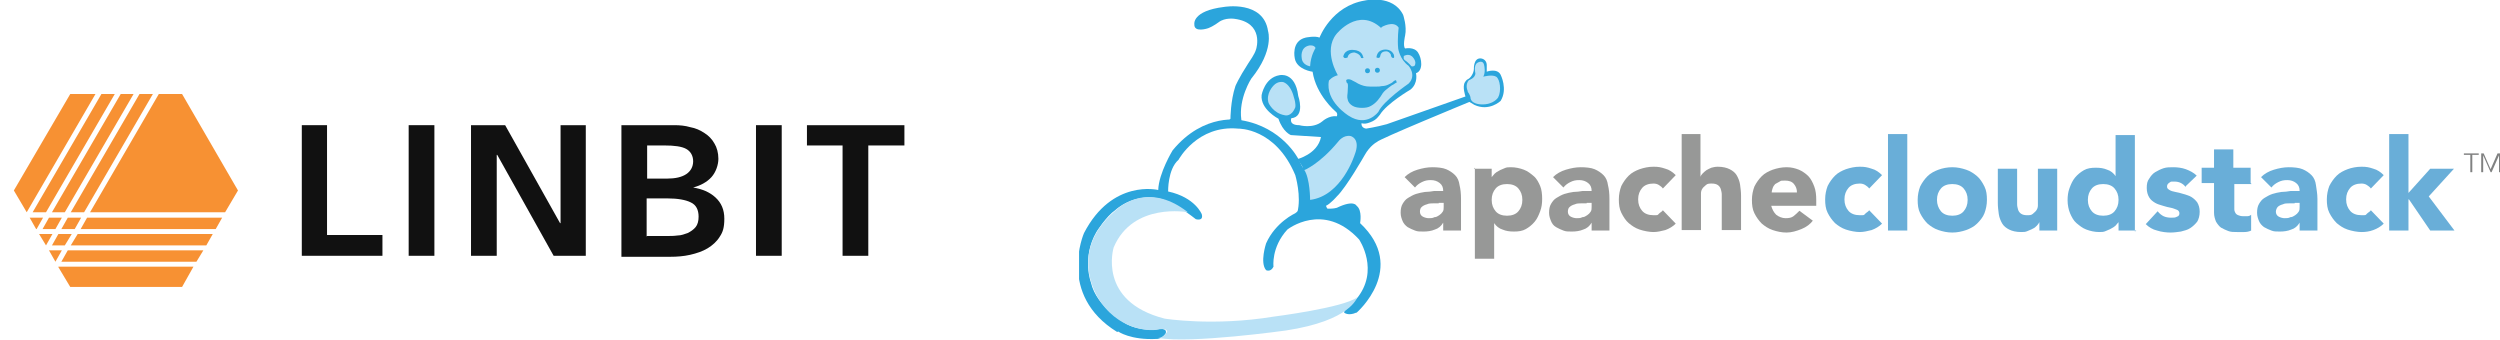
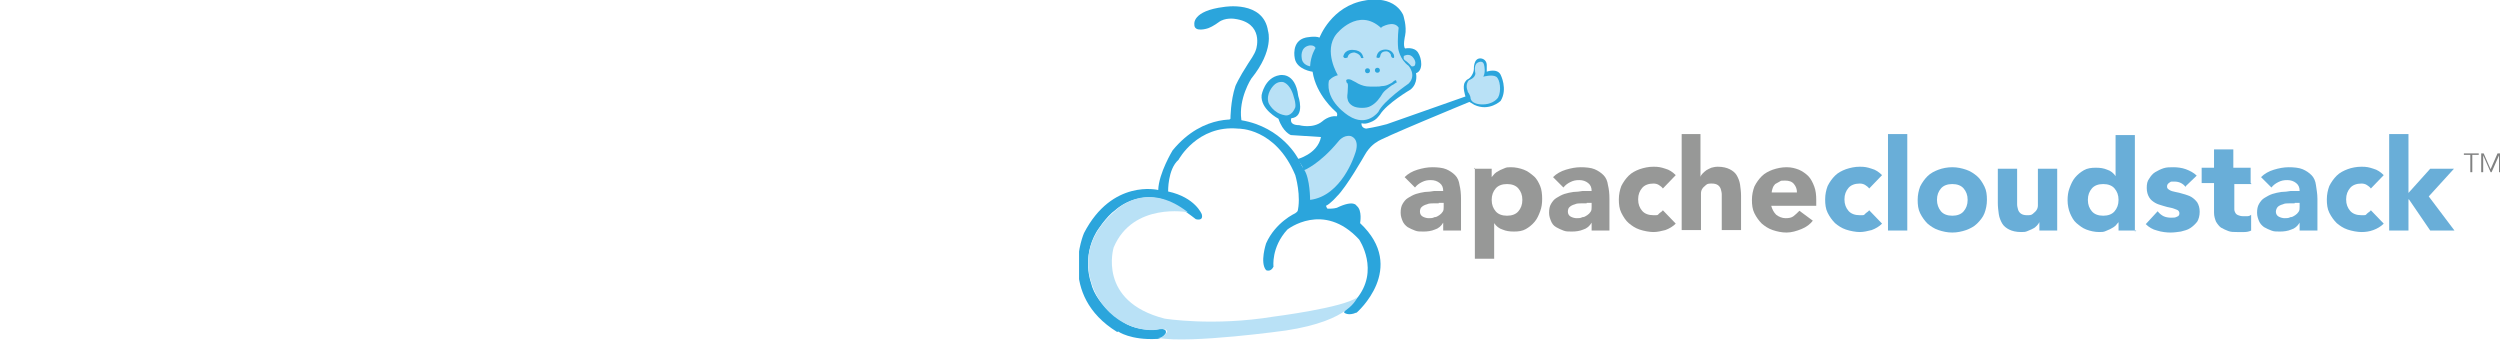
<svg xmlns="http://www.w3.org/2000/svg" id="Layer_2" viewBox="0 0 505.3 68.7">
  <defs>
    <style>      .st0 {        fill: none;      }      .st1 {        fill: #111;      }      .st2 {        fill: #f79133;      }      .st3 {        clip-path: url(#clippath-1);      }      .st4 {        clip-path: url(#clippath-3);      }      .st5 {        clip-path: url(#clippath-4);      }      .st6 {        clip-path: url(#clippath-2);      }      .st7 {        clip-path: url(#clippath-7);      }      .st8 {        clip-path: url(#clippath-6);      }      .st9 {        clip-path: url(#clippath-5);      }      .st10 {        fill: #2ba5dc;      }      .st11 {        fill: #808181;      }      .st12 {        fill: #69aed8;      }      .st13 {        fill: #979897;      }      .st14 {        fill: #b9e1f6;      }      .st15 {        clip-path: url(#clippath);      }    </style>
    <clipPath id="clippath">
      <rect class="st0" x="218.1" width="287.3" height="68.7" />
    </clipPath>
    <clipPath id="clippath-1">
      <rect class="st0" x="218.1" width="287.3" height="68.7" />
    </clipPath>
    <clipPath id="clippath-2">
      <rect class="st0" x="218.1" width="287.3" height="68.7" />
    </clipPath>
    <clipPath id="clippath-3">
      <rect class="st0" x="218.1" width="86" height="68.7" />
    </clipPath>
    <clipPath id="clippath-4">
      <rect class="st0" x="218.1" width="287.3" height="68.7" />
    </clipPath>
    <clipPath id="clippath-5">
      <rect class="st0" x="283.1" y="27.1" width="213" height="25.3" />
    </clipPath>
    <clipPath id="clippath-6">
-       <rect class="st0" x="2.8" y="19" width="180" height="39" />
-     </clipPath>
+       </clipPath>
    <clipPath id="clippath-7">
      <rect class="st0" x="2.8" y="19" width="180" height="39" />
    </clipPath>
  </defs>
  <g id="CloudStack-logo-no-slogan">
    <g class="st15">
      <g class="st3">
        <g>
          <g class="st6">
            <g class="st4">
              <g>
                <path class="st10" d="M226,67s2.5,1.8,7.9,1.5c0,0,1,0,1.7-1.1,0,0,.6-1.3-1.9-.8,0,0-3.1.4-6-1.1,0,0-6.1-3.4-7.2-8.4,0,0-1.9-5,1.1-10.2,0,0,1.9-3.1,3.9-4.5,0,0,3.5-3.3,8.6-2.3,0,0,2.5.2,7.6,4.2,0,0,1.6.5,1.2-1,0,0-1.3-3.4-6.8-4.6,0,0-.1-4.5,2.1-6.4,0,0,3.8-7.1,12.1-6.3,0,0,7.5-.2,11.5,9.4,0,0,1.3,4.3.4,7.6l5.3-.9-5.1-10s-3.2-6.4-11.5-7.8c0,0-7.5-1.7-13.9,6.1,0,0-2.8,4.6-2.9,8,0,0-9.3-2.3-15,8.7,0,0-5.5,12.5,6.7,20" />
                <path class="st10" d="M274.2,63.2s10.4-9,.7-18.1c0,0,.5-2.6-.7-3.5,0,0-.5-1.3-4,.4,0,0-2.9.9-5.4-1.3l-3,2.4s-4,1.8-5.9,6.1c0,0-1.3,3.9,0,5.4,0,0,.9.5,1.5-.7,0,0-.5-3.9,2.8-7.5,0,0,7.3-5.8,14.5,2,0,0,4.3,6.3-.6,12.1,0,0-2.7,2.3-2.4,2.7,0,0,.8.7,2.4,0" />
                <path class="st10" d="M248.7,24s0-3.6,1-6.6c0,0,.6-1.5,2.6-4.6.3-.5,1.3-1.8,1.6-2.9,0,0,1.7-5.3-4.4-6.1,0,0-1.9-.3-3.2.7-.8.6-1.6,1-2.1,1.2,0,0-2.9,1-2.8-.8,0,0-.5-2.7,6-3.5,0,0,8-1.4,8.9,4.9,0,0,1.3,3.8-3.4,9.6,0,0-2.6,4-2,8.3.6,4.3,0,.2,0,.2l-.8.5-1.6-.7" />
                <path class="st10" d="M262.1,32.2s4.2-1,4.9-4.5l-6.1-.4s-1.6-.6-2.5-3.3c0,0-3.7-1.9-3.4-4.8,0,0,.6-3.5,3.6-4,0,0,3.2-.8,3.8,4.2,0,0,1.5,4.2-1.4,4.5,0,0-.6,1.4,1.6,1.4,0,0,2.8.8,4.7-.8,0,0,1.3-1.2,2.9-1,0,0,.3-.6-.3-1,0,0-3.9-3.3-4.6-8,0,0-3.2-.4-3.6-2.7,0,0-.8-3.5,2.2-4.2,0,0,1.9-.4,2.8,0,0,0,2.4-6.4,9.2-7.5,0,0,5.6-1.3,7.7,2.9,0,0,.8,2.3.4,4.2,0,0-.5,2.1,0,2.6,0,0,1.8-.4,2.6.8.8,1.2,1.1,3.7-.4,4.2,0,0,.5,2-1.1,3.3,0,0-4.8,2.8-6.2,5.1,0,0-.4.5-.6.7-.5.5-1.2.8-1.9,1,0,0-.6.2-1.2,0,0,0-.2.9.9,1.1,0,0,2-.3,4.2-.9l15.9-5.6s-.7-2-.1-2.9c0,0,.3-.5.6-.6.5-.2,1.2-1.2,1.2-2.1,0,0-.1-2.1,1.3-2.1,0,0,1.4,0,1.3,1.6v1.1c-.1,0,2.1-.8,2.8.6,0,0,1.5,2.9,0,5.3,0,0-2.3,2.2-5.3.8l-1-.6s-18.5,7.6-18.7,8.1c0,0-1.4.7-2.5,2.7,0,0-3.7,6.5-5.6,8.3,0,0-1.3,1.5-2.2,1.9l.4.9h-4.1l-.5-3-.6-5.9-1-1.5h0Z" />
                <path class="st14" d="M279.2,5.5s2.5-1.5,3.5.1c0,0-.3,2.3-.1,4.2,0,0,.3,2.2,2.1,3.5,0,0,1.7,1.9,0,3.6,0,0-5.1,3.5-6.1,5.7,0,0-2.3,3.2-6,.8,0,0-4.8-2.9-4-7.1,0,0,.6-.8,1.8-1.1,0,0-3-4.9-.3-8.3,0,0,4.4-5.6,9.1-1.2" />
                <path class="st14" d="M265.9,9.7s-1,1.5-1.1,3.7c0,0-1.6-.2-1.7-1.7,0,0-.4-2.1,1.5-2.5,0,0,1-.2,1.3.5" />
                <path class="st14" d="M283.6,11.4s1-.7,1.8,0c0,0,1.1,1,.5,1.9,0,0-.5.3-.7,0,0,0-.6-.7-1.2-1.1,0,0-.5-.3-.2-.8" />
                <path class="st14" d="M261.5,19.6s-.5-2.4-2.1-3c0,0-1.1-.3-2,.7,0,0-1.6,1.6-1,3.5,0,0,.9,2.1,3.3,2.5,0,0,1.3.4,2.1-1.6,0,0,.2-.6-.3-2.1" />
                <path class="st14" d="M263.6,34.4s3.1-1.2,6.9-5.8c0,0,1-1.4,2.5-1.1,0,0,2.1.5.8,3.8,0,0-2.6,8.3-9,9.1,0,0,0-4.3-1.2-6.1" />
                <path class="st14" d="M240.1,42.9s-11.1-2.1-15,7.1c0,0-3.4,10.9,10.3,14.4,0,0,9.8,1.6,22-.4,0,0,14.2-1.8,16.9-3.9,0,0-1.2,4.7-14.4,6.7,0,0-19.3,2.7-25.8,1.5,0,0,.9.1,1.8-1.2,0,0,.3-1-2.5-.4,0,0-6.4.7-10.9-5.6,0,0-7.3-9.7,2.8-18.4,0,0,6.1-6.6,14.8.2" />
                <path class="st10" d="M275.5,11.5s-.1-1.3-1.9-1.4c0,0-1.7-.3-2.1,1.3,0,0,.1.6.9.2,0,0,0-.9,1.3-1,0,0,1.2.2,1.4,1.1,0,0,.5.2.5-.2" />
                <path class="st10" d="M278.2,11.7s0-1.3,1.2-1.6c0,0,1.6-.5,2.3.9,0,0,.2.6,0,.7,0,0-.5.2-.6-.7,0,0-.4-.8-1.2-.6,0,0-.7,0-.9.8,0,0,0,.8-.8.4" />
                <path class="st10" d="M272.2,16.1c.4-.2.9,0,1.2.2.4.2.8.4,1.1.6.8.4,1.5.6,2.4.6.4,0,.9,0,1.3,0,.4,0,.7,0,1.1-.1.4,0,.9-.1,1.3-.3.2-.1.4-.2.6-.3.2-.1.3-.2.5-.4,0,0,.3-.2.4-.2.1,0,.2.4.2.5-.2,0-.5.3-.7.4-.3.1-.6.4-.9.6-.4.3-.9.7-1.2,1.1-.6,1-1.3,2-2.4,2.6-.5.3-1.1.4-1.8.4s-1.4-.1-1.9-.4c-.5-.3-.9-.7-1-1.3-.2-.6,0-1.1,0-1.7s.1-1.1,0-1.5c0-.1-.1,0-.2-.2,0,0-.1-.2-.1-.4,0,0,0-.1,0-.1" />
                <path class="st10" d="M276.9,14.3c0,.3-.2.5-.5.5s-.5-.2-.5-.5.2-.5.5-.5.5.2.5.5" />
                <path class="st10" d="M278.9,14.2c0,.3-.2.5-.5.5s-.5-.2-.5-.5.2-.5.5-.5.5.2.5.5" />
                <path class="st14" d="M296.7,18.5s-.7-1.3.2-2.3c0,0,1.3-.4,1.3-1.4,0,0-.4-1.6.4-2.1,0,0,1.2-.8,1.4.6,0,0,.3,1.3-.2,2.2,0,0,1.8-.5,2.6,0,.8.5,1.1,2.9.4,4.2,0,0-.9,1.5-3.4,1.4,0,0-2.2,0-2.2-1.5,0,0-.2-.7-.6-1.1" />
              </g>
            </g>
          </g>
          <path class="st11" d="M498,31v.3h1.3v3.5h.4v-3.5h1.3v-.3h-3,0ZM504.8,31l-1.4,3.2-1.4-3.2h-.5v3.8h.4v-3.4h0l1.5,3.4h.2l1.5-3.4h0v3.4h.4v-3.8h-.5,0Z" />
          <g class="st5">
            <g class="st9">
              <g>
                <path class="st13" d="M290.8,41.1c-.3,0-.7,0-1.1,0-.4,0-.9,0-1.3.2-.4.1-.8.3-1,.5-.3.2-.4.6-.4,1s.2.8.6,1c.4.2.8.3,1.2.3s.8,0,1.1-.2c.4,0,.7-.2,1-.4s.5-.4.7-.7c.2-.3.2-.6.2-1v-.8h-1,0ZM291.7,45h0c-.4.7-1,1.2-1.7,1.4-.7.3-1.5.4-2.3.4s-1.2,0-1.7-.2-1-.4-1.5-.7c-.4-.3-.8-.7-1-1.2s-.4-1-.4-1.7.1-1.3.4-1.8.6-.9,1.1-1.2,1-.6,1.6-.8c.6-.2,1.2-.3,1.8-.4.6,0,1.3-.1,1.9-.2.6,0,1.2,0,1.8,0,0-.7-.2-1.2-.7-1.6-.5-.4-1.1-.6-1.8-.6s-1.2.1-1.8.4-1,.6-1.4,1.1l-2.1-2.1c.7-.7,1.6-1.2,2.6-1.5,1-.3,2-.5,3-.5s2.1.1,2.8.4c.7.3,1.3.7,1.8,1.2s.8,1.2.9,2c.2.8.3,1.7.3,2.8v6.4h-3.6v-1.6h0Z" />
                <path class="st13" d="M301.5,40.4c0,1,.3,1.7.8,2.3.5.6,1.3.9,2.3.9s1.8-.3,2.3-.9c.5-.6.8-1.3.8-2.3s-.3-1.7-.8-2.3c-.5-.6-1.3-.9-2.3-.9s-1.8.3-2.3.9c-.5.6-.8,1.3-.8,2.3M297.9,34.1h3.6v1.7h0c.2-.2.4-.5.6-.7s.5-.4.9-.6c.3-.2.7-.3,1.1-.5s.8-.2,1.3-.2c.9,0,1.8.2,2.6.5.8.3,1.4.8,2,1.3s1,1.3,1.3,2,.4,1.7.4,2.6-.1,1.7-.4,2.5-.6,1.5-1.1,2.1c-.5.6-1.1,1.1-1.8,1.5s-1.5.5-2.4.5-1.6-.1-2.3-.4c-.7-.2-1.3-.7-1.7-1.3h0v7.2h-3.9v-18.4h0Z" />
                <path class="st13" d="M320.7,41.1c-.3,0-.7,0-1.1,0-.4,0-.9,0-1.3.2-.4.1-.8.3-1,.5-.3.2-.4.6-.4,1s.2.8.6,1c.4.2.8.3,1.2.3s.8,0,1.1-.2c.4,0,.7-.2,1-.4s.5-.4.7-.7c.2-.3.2-.6.2-1v-.8h-1ZM321.7,45h0c-.4.7-1,1.2-1.7,1.4-.7.3-1.5.4-2.3.4s-1.2,0-1.7-.2-1-.4-1.5-.7-.8-.7-1-1.2-.4-1-.4-1.7.1-1.3.4-1.8.6-.9,1.1-1.2,1-.6,1.6-.8c.6-.2,1.2-.3,1.8-.4.6,0,1.3-.1,1.9-.2.6,0,1.2,0,1.8,0,0-.7-.2-1.2-.7-1.6-.5-.4-1.1-.6-1.8-.6s-1.2.1-1.8.4-1,.6-1.4,1.1l-2.1-2.1c.7-.7,1.6-1.2,2.6-1.5,1-.3,2-.5,3-.5s2.1.1,2.8.4c.7.3,1.3.7,1.8,1.2s.8,1.2.9,2c.2.8.3,1.7.3,2.8v6.4h-3.6v-1.6h0Z" />
                <path class="st13" d="M336.1,38.1c-.2-.3-.5-.5-.8-.7s-.7-.3-1.1-.3c-1,0-1.8.3-2.3.9-.5.6-.8,1.3-.8,2.3s.3,1.7.8,2.3c.5.6,1.3.9,2.3.9s.8,0,1.1-.3.6-.4.8-.7l2.6,2.7c-.6.6-1.3,1-2.1,1.3-.8.2-1.6.4-2.4.4s-1.9-.2-2.8-.5c-.9-.3-1.6-.8-2.2-1.3s-1.1-1.3-1.5-2.1c-.4-.8-.5-1.7-.5-2.7s.2-1.9.5-2.7c.4-.8.9-1.5,1.5-2.1.6-.6,1.4-1,2.2-1.3.9-.3,1.8-.5,2.8-.5s1.5.1,2.4.4c.8.2,1.5.7,2.1,1.3l-2.6,2.7h0Z" />
                <path class="st13" d="M343.7,27.1v8.7h0c0-.2.2-.5.4-.7.2-.2.5-.5.8-.7.3-.2.6-.3,1-.5.4-.1.8-.2,1.3-.2,1,0,1.8.2,2.4.5s1.1.7,1.4,1.2c.3.5.6,1.2.7,1.9s.2,1.5.2,2.3v6.9h-3.9v-6.1c0-.4,0-.7,0-1.1s-.1-.7-.2-1.1c-.1-.3-.3-.6-.6-.8-.3-.2-.7-.3-1.2-.3s-.9,0-1.2.3-.5.4-.7.7c-.2.3-.3.6-.3,1,0,.4,0,.8,0,1.2v6.2h-3.9v-19.5h4Z" />
                <path class="st13" d="M363.2,38.9c0-.7-.2-1.2-.6-1.7s-1-.7-1.8-.7-.8,0-1.1.2-.6.3-.9.5c-.2.2-.4.5-.5.8-.1.3-.2.6-.2.9h5.2,0ZM366.5,44.5c-.6.8-1.4,1.4-2.4,1.8s-2,.7-3,.7-1.9-.2-2.8-.5c-.9-.3-1.6-.8-2.2-1.3-.6-.6-1.1-1.3-1.5-2.1-.4-.8-.5-1.7-.5-2.7s.2-1.9.5-2.7c.4-.8.9-1.5,1.5-2.1.6-.6,1.4-1,2.2-1.3.9-.3,1.8-.5,2.8-.5s1.7.2,2.5.5c.7.3,1.4.8,1.9,1.3s.9,1.3,1.2,2.1c.3.8.4,1.7.4,2.7v1.2h-9.1c.2.7.5,1.3,1,1.8.5.4,1.2.7,1.9.7s1.2-.1,1.6-.4.8-.7,1.2-1.1l2.7,2h0Z" />
                <path class="st12" d="M377.8,38.1c-.2-.3-.5-.5-.8-.7s-.7-.3-1.1-.3c-1,0-1.8.3-2.3.9-.5.6-.8,1.3-.8,2.3s.3,1.7.8,2.3c.5.6,1.3.9,2.3.9s.8,0,1.1-.3.6-.4.8-.7l2.6,2.7c-.6.6-1.3,1-2.1,1.3-.8.2-1.6.4-2.4.4s-1.9-.2-2.8-.5c-.9-.3-1.6-.8-2.2-1.3-.6-.6-1.1-1.3-1.5-2.1-.4-.8-.5-1.7-.5-2.7s.2-1.9.5-2.7c.4-.8.9-1.5,1.5-2.1.6-.6,1.4-1,2.2-1.3.9-.3,1.8-.5,2.8-.5s1.5.1,2.4.4c.8.2,1.5.7,2.1,1.3l-2.6,2.7h0Z" />
                <rect class="st12" x="381.6" y="27.1" width="3.9" height="19.5" />
                <path class="st12" d="M391.5,40.4c0,.9.3,1.7.8,2.3.5.6,1.3.9,2.3.9s1.8-.3,2.3-.9c.5-.6.8-1.3.8-2.3s-.3-1.7-.8-2.3c-.5-.6-1.3-.9-2.3-.9s-1.8.3-2.3.9c-.5.6-.8,1.3-.8,2.3M387.6,40.4c0-1,.2-1.9.5-2.7.4-.8.9-1.5,1.5-2.1.6-.6,1.4-1,2.2-1.3s1.8-.5,2.8-.5,1.9.2,2.8.5c.9.3,1.6.8,2.2,1.3s1.1,1.3,1.5,2.1c.4.8.5,1.7.5,2.7s-.2,1.9-.5,2.7-.9,1.5-1.5,2.1c-.6.6-1.4,1-2.2,1.3-.9.3-1.8.5-2.8.5s-1.9-.2-2.8-.5c-.9-.3-1.6-.8-2.2-1.3-.6-.6-1.1-1.3-1.5-2.1-.4-.8-.5-1.7-.5-2.7" />
                <path class="st12" d="M416,46.6h-3.8v-1.7h0c-.1.2-.3.5-.5.7s-.5.5-.8.6c-.3.2-.7.3-1.1.5s-.8.2-1.3.2c-1,0-1.8-.2-2.4-.5-.6-.3-1.1-.7-1.4-1.2s-.6-1.2-.7-1.9-.2-1.5-.2-2.3v-6.9h3.9v6.1c0,.4,0,.7,0,1.1s.1.7.2,1.1c.1.3.3.6.6.8.3.2.7.3,1.2.3s.9,0,1.2-.3.5-.4.7-.7c.2-.3.3-.6.3-1s0-.8,0-1.2v-6.2h3.9v12.5h0Z" />
                <path class="st12" d="M428.2,40.4c0-1-.3-1.7-.8-2.3-.5-.6-1.3-.9-2.3-.9s-1.8.3-2.3.9c-.5.6-.8,1.3-.8,2.3s.3,1.7.8,2.3c.5.6,1.3.9,2.3.9s1.8-.3,2.3-.9c.5-.6.8-1.3.8-2.3M431.8,46.6h-3.6v-1.7h0c-.2.2-.4.5-.6.7s-.5.4-.9.6c-.3.2-.7.3-1.1.5s-.8.2-1.3.2c-.9,0-1.8-.2-2.6-.5s-1.4-.8-2-1.3-1-1.3-1.3-2-.5-1.7-.5-2.6.1-1.7.4-2.5.6-1.5,1.1-2.1c.5-.6,1.1-1.1,1.8-1.5s1.5-.5,2.4-.5,1.6.1,2.3.4c.7.2,1.3.7,1.7,1.3h0v-8.3h3.9v19.5h0Z" />
                <path class="st12" d="M441.8,37.8c-.6-.7-1.3-1.1-2.3-1.1s-.6,0-1,.2c-.3.2-.5.4-.5.8s.2.5.5.7c.3.2.7.3,1.2.4s1,.2,1.6.4,1.1.3,1.6.6c.5.3.9.7,1.2,1.1.3.5.5,1.1.5,1.9s-.2,1.5-.5,2c-.4.5-.8.9-1.4,1.3s-1.2.5-1.9.7c-.7.1-1.4.2-2.1.2s-1.8-.1-2.7-.4c-.9-.2-1.7-.7-2.3-1.3l2.4-2.6c.4.5.8.8,1.2,1s1,.3,1.5.3.9,0,1.2-.2c.4-.1.5-.4.5-.7s-.2-.6-.5-.7-.7-.3-1.2-.4-1-.2-1.6-.4-1.1-.3-1.6-.6c-.5-.3-.9-.6-1.2-1.1-.3-.5-.5-1.1-.5-1.9s.1-1.4.5-1.9c.3-.5.7-1,1.2-1.3.5-.3,1.1-.6,1.7-.8.6-.2,1.3-.2,2-.2s1.7.1,2.5.4,1.6.7,2.2,1.3c0,0-2.4,2.3-2.4,2.3Z" />
                <path class="st12" d="M455.1,37.2h-3.5v4.2c0,.3,0,.7,0,.9,0,.3.1.5.2.7.1.2.3.4.6.5.2.1.6.2,1,.2s.5,0,.8,0c.3,0,.6-.1.8-.3v3.2c-.4.2-.9.3-1.4.3-.5,0-.9,0-1.4,0-.7,0-1.3,0-1.8-.2s-1-.4-1.5-.7c-.4-.3-.7-.7-1-1.2-.2-.5-.4-1.1-.4-1.8v-6h-2.5v-3.1h2.5v-3.7h3.9v3.7h3.5v3.1h0Z" />
                <path class="st12" d="M463.8,41.1c-.3,0-.7,0-1.1,0-.5,0-.9,0-1.3.2-.4.1-.8.3-1,.5s-.4.6-.4,1,.2.8.6,1c.4.2.8.3,1.2.3s.8,0,1.1-.2c.4,0,.7-.2,1-.4s.5-.4.7-.7c.2-.3.2-.6.2-1v-.8h-1,0ZM464.8,45h0c-.4.7-1,1.2-1.7,1.4-.7.3-1.5.4-2.3.4s-1.2,0-1.7-.2-1-.4-1.5-.7c-.4-.3-.8-.7-1-1.2s-.4-1-.4-1.7.1-1.3.4-1.8.6-.9,1.1-1.2c.5-.3,1-.6,1.6-.8.6-.2,1.2-.3,1.8-.4.6,0,1.3-.1,1.9-.2.6,0,1.2,0,1.8,0,0-.7-.2-1.2-.7-1.6-.5-.4-1.1-.6-1.8-.6s-1.2.1-1.8.4-1,.6-1.4,1.1l-2.1-2.1c.7-.7,1.6-1.2,2.6-1.5,1-.3,2-.5,3-.5s2.1.1,2.8.4c.7.3,1.3.7,1.8,1.2.5.5.8,1.2.9,2s.3,1.7.3,2.8v6.4h-3.6v-1.6h0Z" />
                <path class="st12" d="M479.2,38.1c-.2-.3-.5-.5-.8-.7s-.7-.3-1.1-.3c-1,0-1.8.3-2.3.9-.5.6-.8,1.3-.8,2.3s.3,1.7.8,2.3c.5.6,1.3.9,2.3.9s.8,0,1.1-.3.6-.4.8-.7l2.6,2.7c-.6.6-1.3,1-2.1,1.3s-1.6.4-2.4.4-1.9-.2-2.8-.5c-.9-.3-1.6-.8-2.2-1.3-.6-.6-1.1-1.3-1.5-2.1-.4-.8-.5-1.7-.5-2.7s.2-1.9.5-2.7c.4-.8.9-1.5,1.5-2.1.6-.6,1.4-1,2.2-1.3s1.8-.5,2.8-.5,1.5.1,2.4.4c.8.2,1.5.7,2.1,1.3l-2.6,2.7h0Z" />
                <polygon class="st12" points="482.9 27.1 486.8 27.1 486.8 39 491.2 34.1 496 34.1 490.9 39.7 496.1 46.6 491.2 46.6 486.9 40.3 486.8 40.3 486.8 46.6 482.9 46.6 482.9 27.1" />
              </g>
            </g>
          </g>
        </g>
      </g>
    </g>
  </g>
  <g id="LINBIT-logo-dark-25">
    <g class="st8">
      <polygon class="st2" points="14.5 47.3 11.8 47.3 10.5 49.6 13.1 49.6 14.5 47.3" />
      <polygon class="st2" points="12.5 44 9.9 44 8.6 46.3 11.2 46.3 12.5 44" />
      <polygon class="st2" points="16.4 44 13.7 44 12.4 46.3 15.1 46.3 16.4 44" />
      <polygon class="st2" points="28.2 19 14.3 42.9 17 42.9 30.9 19 28.2 19" />
      <polygon class="st2" points="32.1 19 18.2 42.9 45.5 42.9 48.1 38.5 36.8 19 32.1 19" />
      <polygon class="st2" points="8 47.3 7.9 47.3 9.3 49.6 9.3 49.6 10.6 47.3 8 47.3" />
      <polygon class="st2" points="9.9 50.6 9.9 50.6 11.2 52.9 11.2 52.9 12.5 50.6 9.9 50.6" />
      <polygon class="st2" points="41.1 50.6 13.7 50.6 12.4 52.9 39.7 52.9 41.1 50.6" />
      <polygon class="st2" points="14.2 19 2.8 38.5 5.4 42.9 5.4 42.9 19.3 19 14.2 19" />
      <polygon class="st2" points="17.6 44 16.3 46.3 43.6 46.3 44.9 44 17.6 44" />
      <polygon class="st2" points="11.8 53.9 11.8 54 14.2 58 36.8 58 39.1 53.9 11.8 53.9" />
      <polygon class="st2" points="24.4 19 10.5 42.9 13.1 42.9 27 19 24.4 19" />
      <polygon class="st2" points="20.5 19 6.6 42.9 9.3 42.9 23.2 19 20.5 19" />
      <polygon class="st2" points="6 44 7.3 46.3 7.4 46.3 8.7 44 6 44 6 44" />
      <polygon class="st2" points="15.7 47.3 14.3 49.6 41.7 49.6 43 47.3 15.7 47.3" />
      <polygon class="st1" points="61 25.3 66.1 25.3 66.1 47.5 77.3 47.5 77.3 51.7 61 51.7 61 25.3" />
      <rect class="st1" x="82.6" y="25.3" width="5.2" height="26.4" />
      <polygon class="st1" points="95.2 25.3 102.1 25.3 113.2 45.1 113.3 45.1 113.3 25.3 118.4 25.3 118.4 51.7 111.9 51.7 100.5 31.3 100.4 31.3 100.4 51.7 95.2 51.7 95.2 25.3" />
      <g class="st7">
        <path class="st1" d="M125.6,25.3h10.7c1.1,0,2.2.1,3.2.4,1.1.2,2,.6,2.9,1.2.8.5,1.5,1.2,2,2.1.5.8.8,1.9.8,3.1s-.5,2.7-1.4,3.7c-.9,1-2.2,1.7-3.7,2.1h0c1.8.3,3.3.9,4.5,2,1.2,1.1,1.8,2.5,1.8,4.3s-.3,2.7-.9,3.6c-.6,1-1.5,1.8-2.5,2.4-1,.6-2.2,1-3.5,1.3-1.3.3-2.7.4-4,.4h-9.9v-26.4ZM130.8,36.1h4c1.7,0,3-.3,3.9-.9.9-.6,1.4-1.5,1.4-2.6s-.5-2-1.4-2.5c-.9-.5-2.4-.7-4.4-.7h-3.5v6.9ZM130.8,47.7h4c.7,0,1.4,0,2.1-.1.8,0,1.5-.3,2.1-.5.6-.3,1.2-.7,1.6-1.2s.6-1.2.6-2.1c0-1.4-.5-2.4-1.6-2.9-1-.5-2.6-.8-4.7-.8h-4.2v7.7h0Z" />
        <rect class="st1" x="152.8" y="25.3" width="5.2" height="26.4" />
        <polygon class="st1" points="163.1 29.4 163.1 25.3 182.8 25.3 182.8 29.4 175.5 29.4 175.5 51.7 170.3 51.7 170.3 29.4 163.1 29.4" />
      </g>
    </g>
  </g>
</svg>